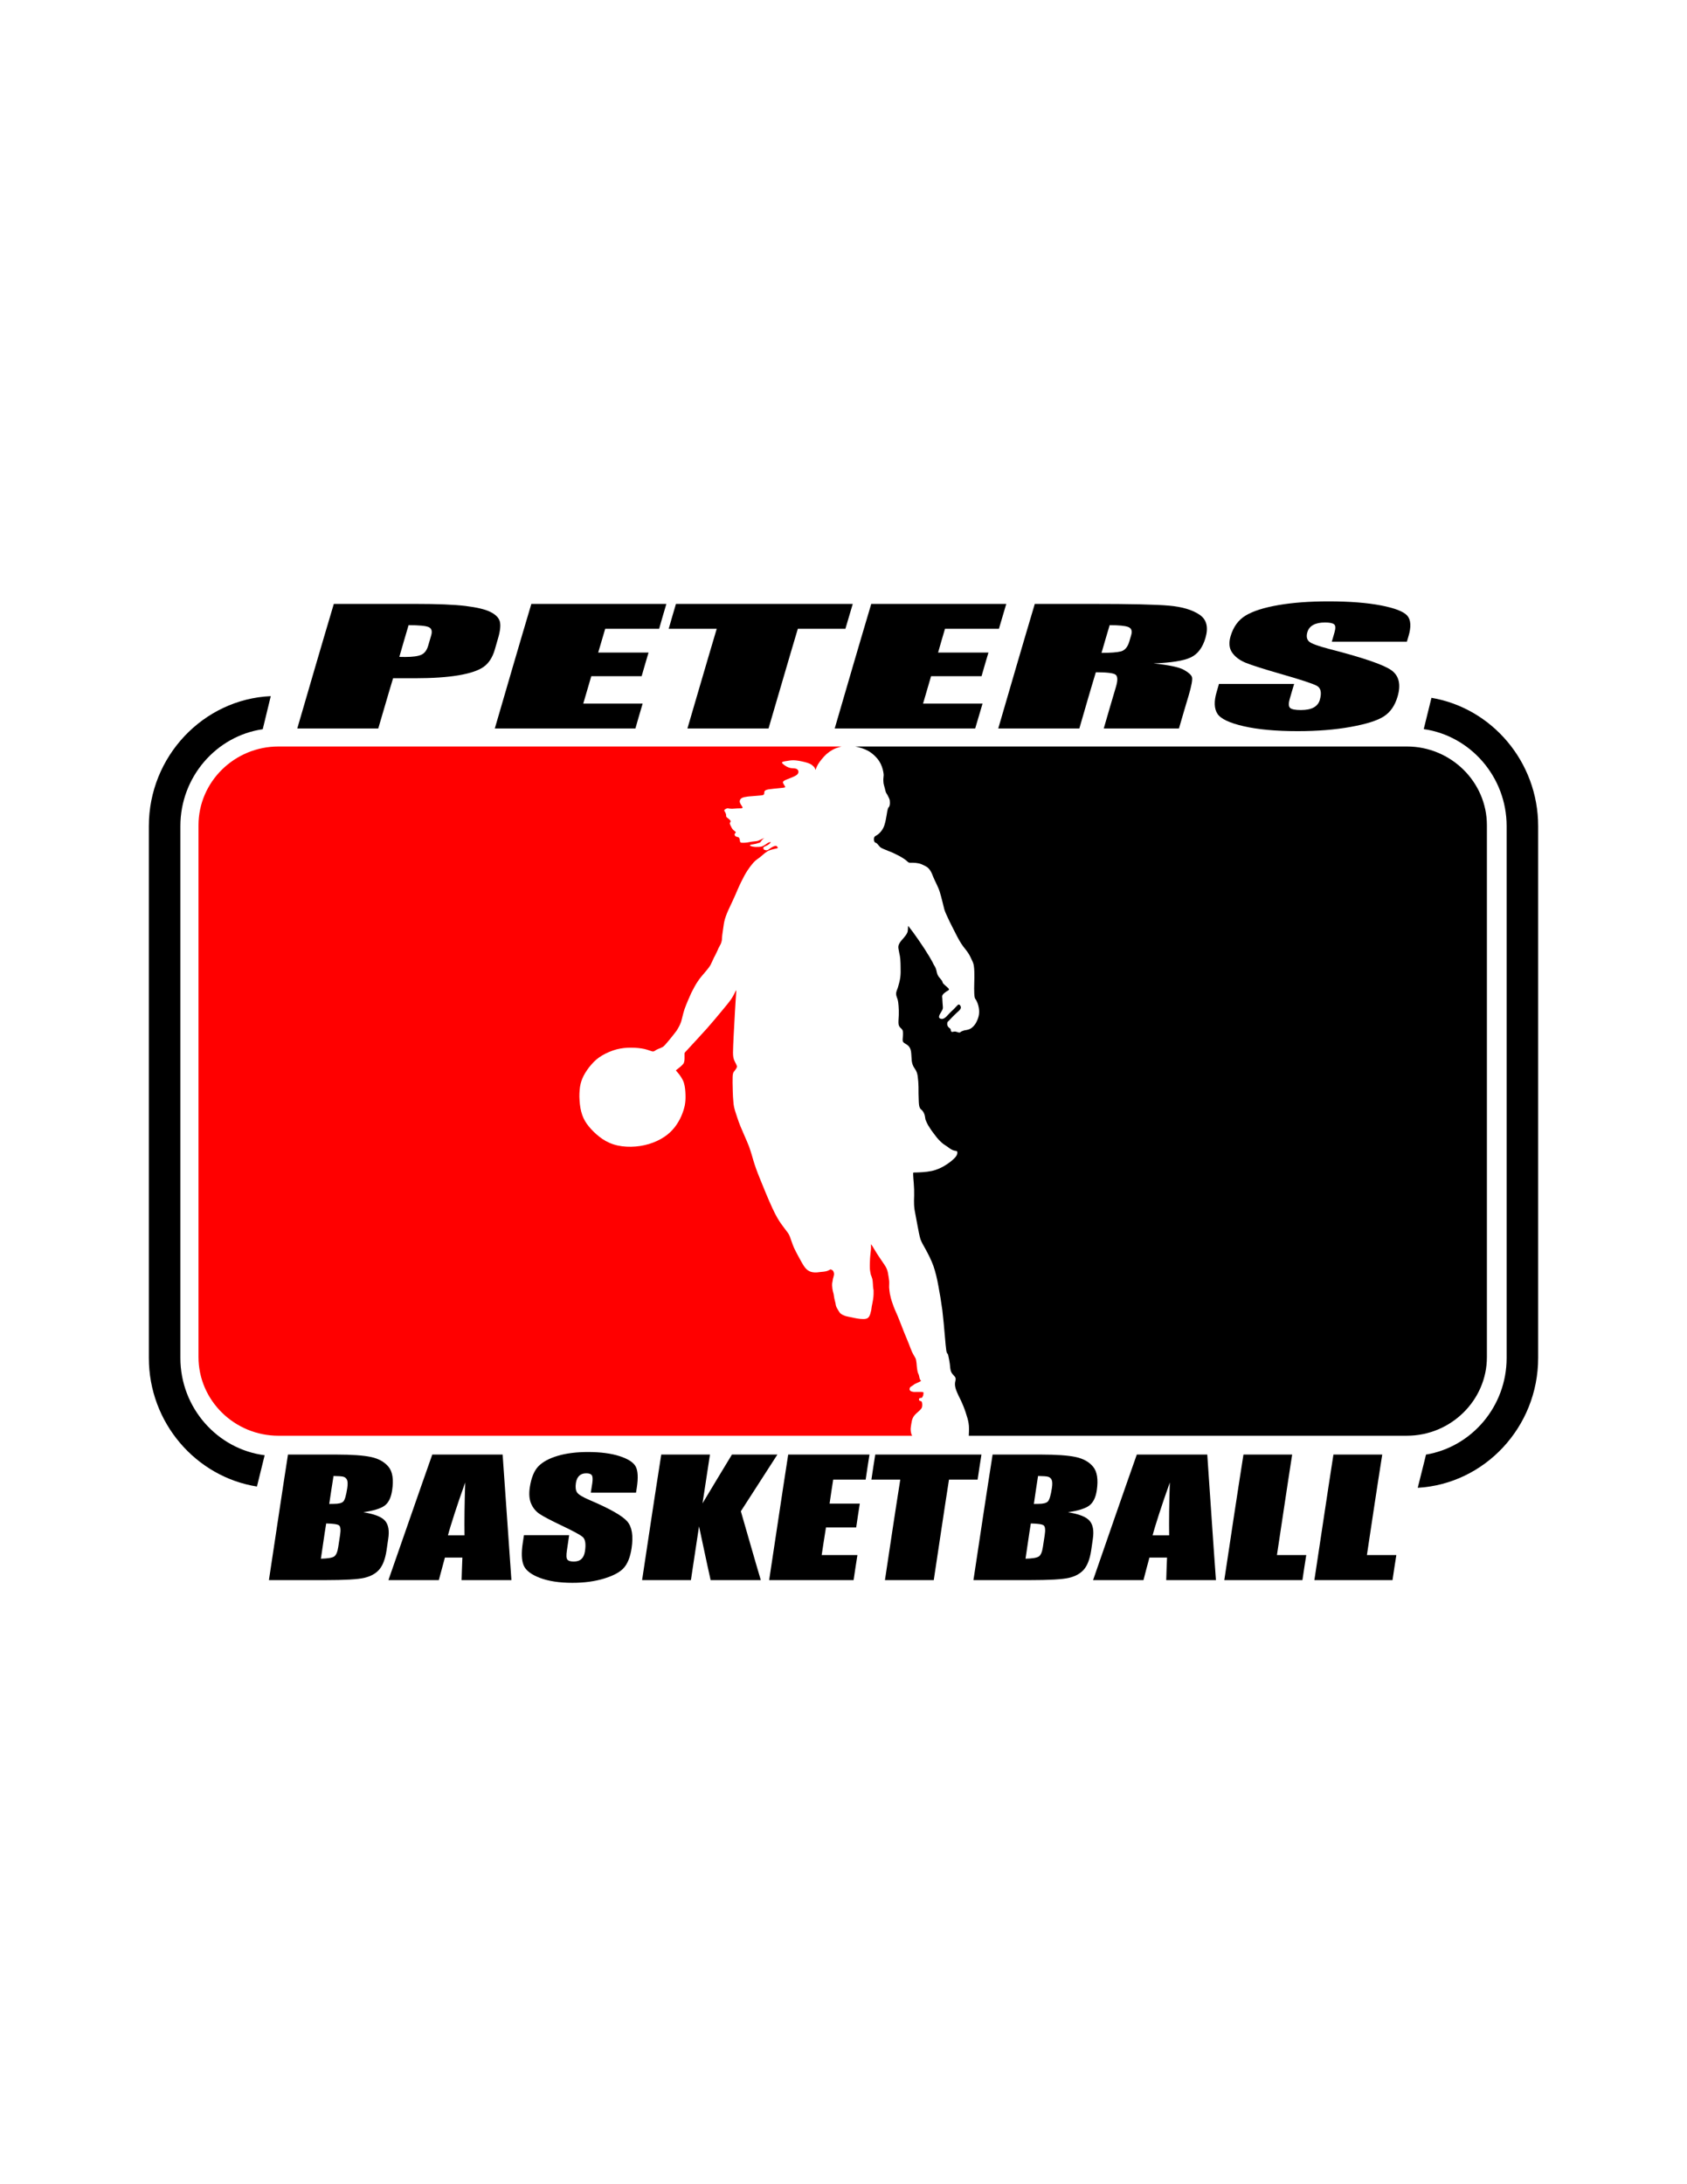
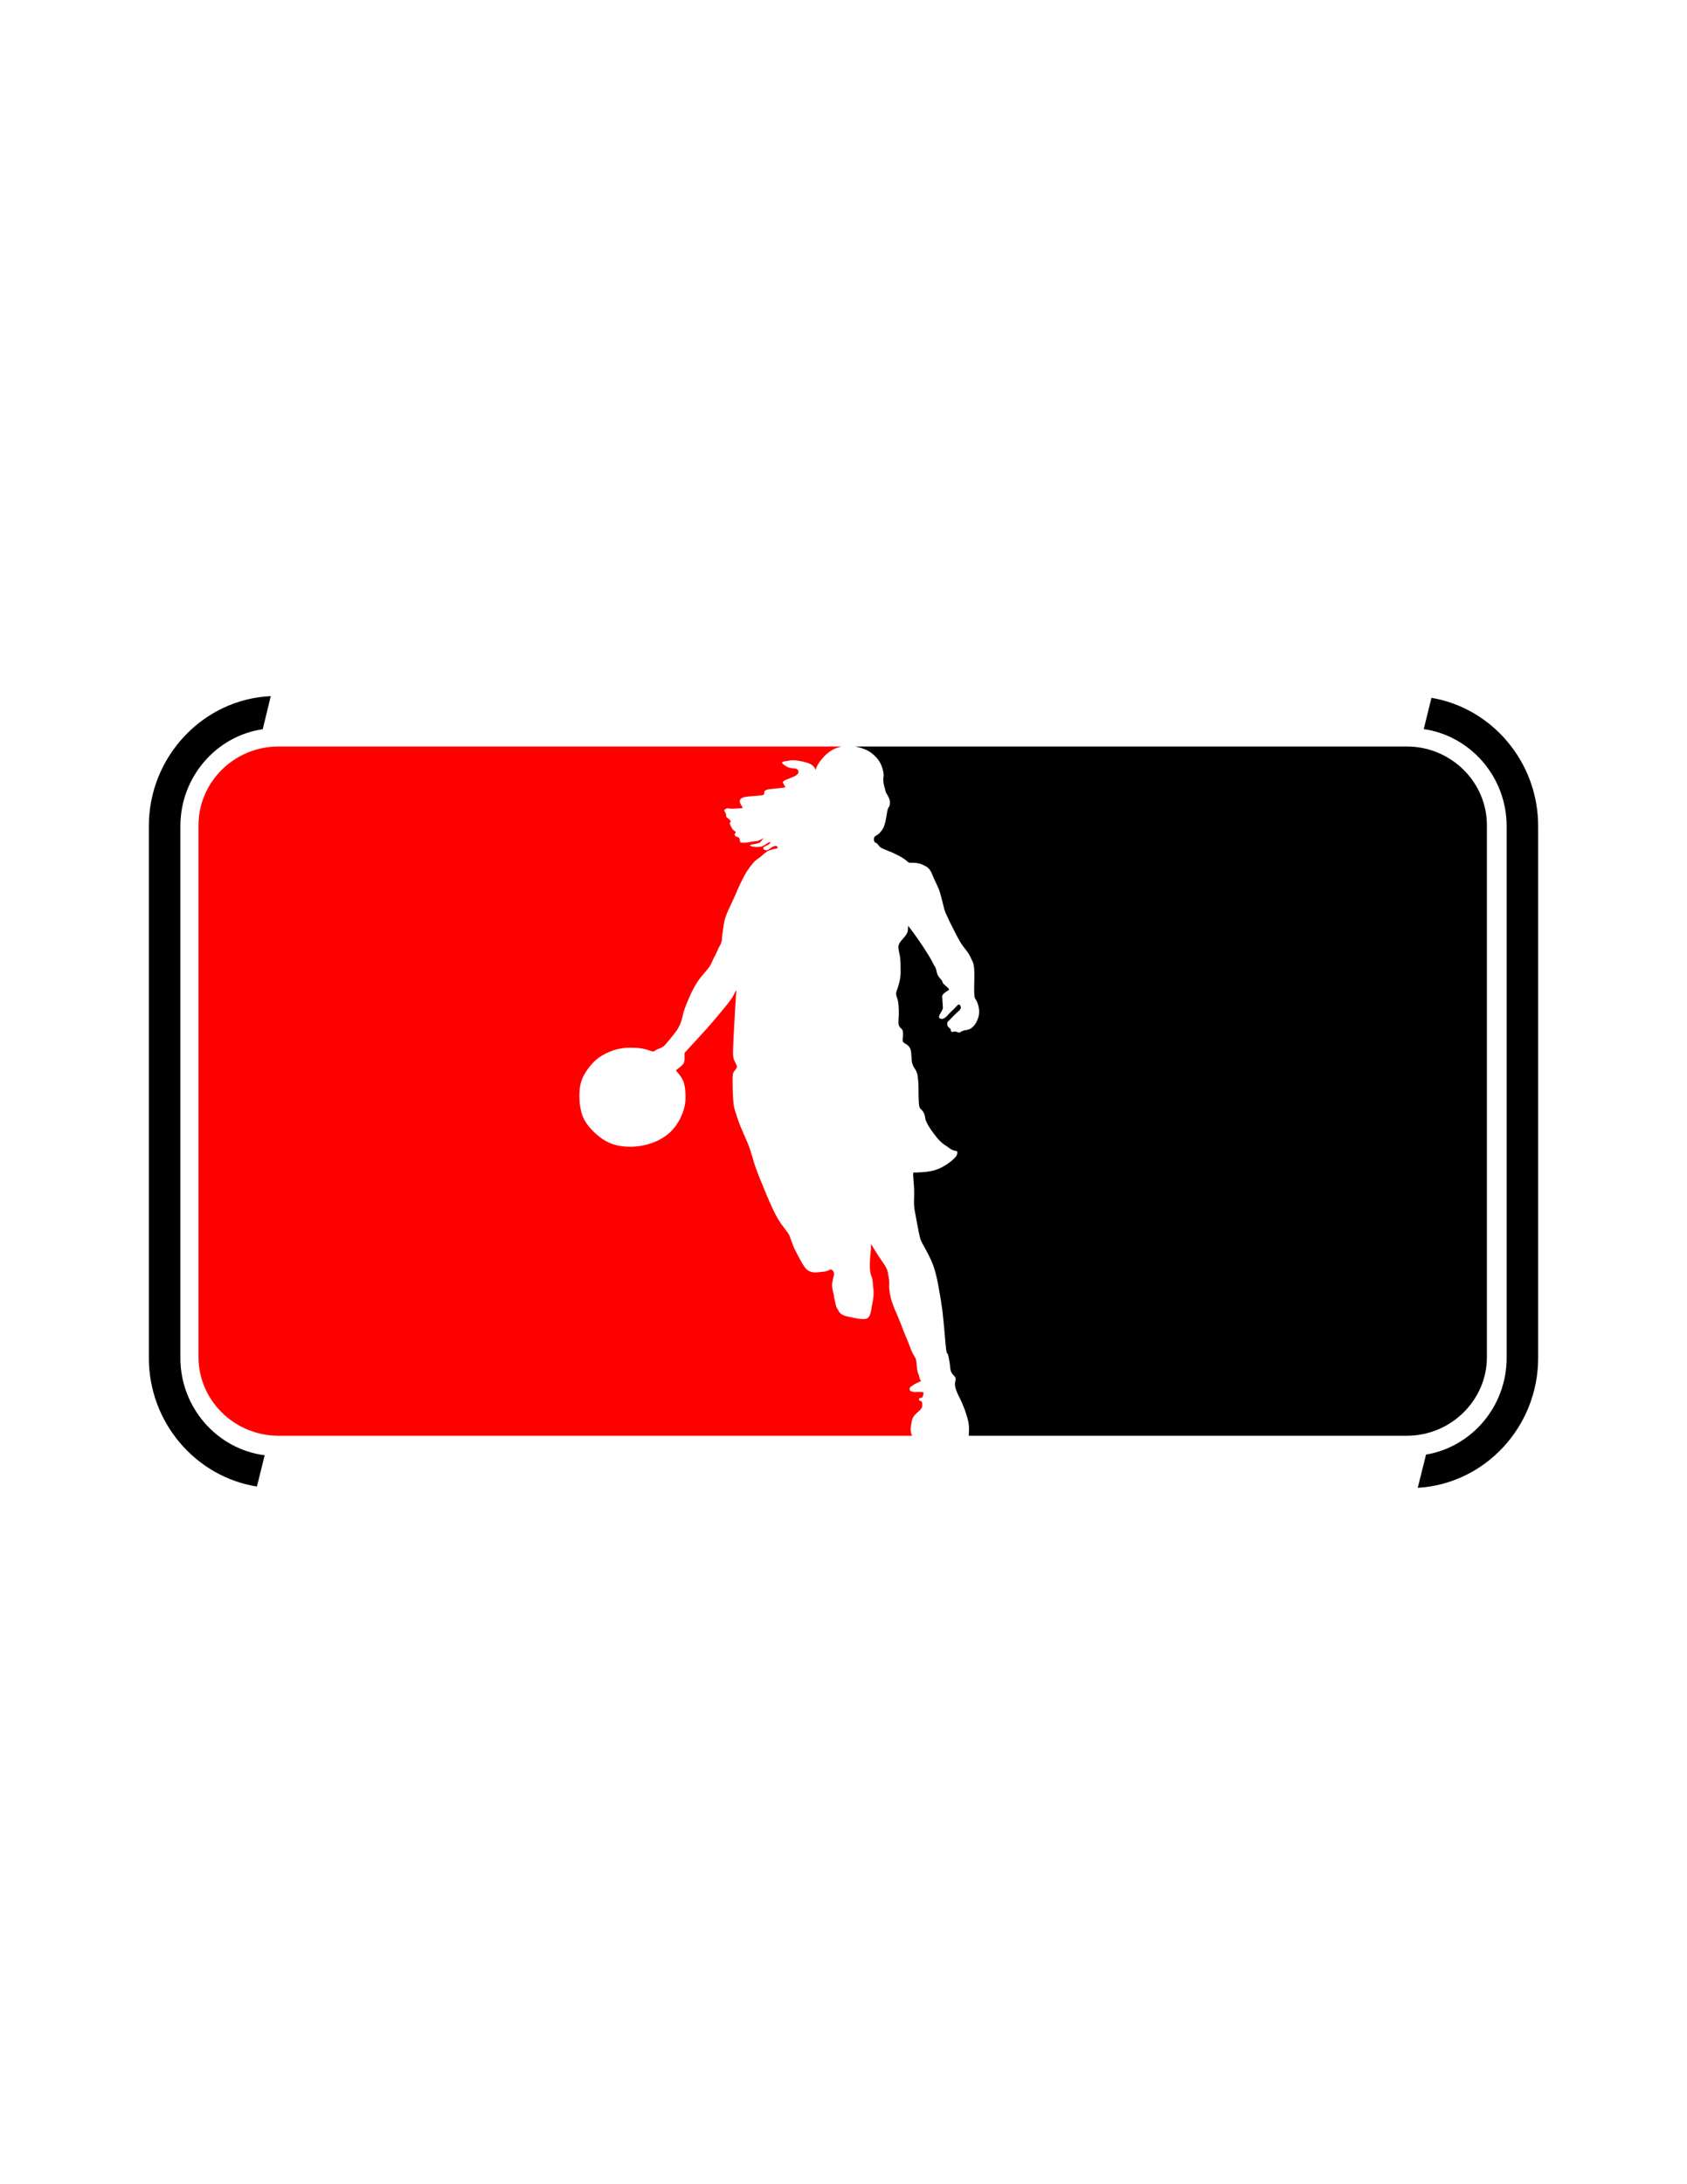
<svg xmlns="http://www.w3.org/2000/svg" xml:space="preserve" width="8.5in" height="11in" version="1.1" style="shape-rendering:geometricPrecision; text-rendering:geometricPrecision; image-rendering:optimizeQuality; fill-rule:evenodd; clip-rule:evenodd" viewBox="0 0 8500 11000">
  <defs>
    <style type="text/css">
   
    .fil1 {fill:black}
    .fil0 {fill:red}
    .fil2 {fill:black;fill-rule:nonzero}
   
  </style>
  </defs>
  <g id="Layer_x0020_1">
    <path class="fil0" d="M1000.14 4156.02l0 2678.69c0,217.6 180.98,395.94 403.02,395.94l3192.89 0c-0.55,-1.59 -1.63,-2.65 -2.19,-3.72 -2.69,-5.83 -3.24,-9.55 -4.29,-14.86 -0.55,-4.78 -1.63,-10.08 -1.11,-17.51 0.56,-6.37 1.63,-14.86 3.26,-24.41 1.61,-9.56 3.21,-19.63 7,-27.6 3.79,-9.02 9.19,-15.39 16.74,-22.81 7.03,-6.91 16.75,-14.34 22.17,-20.7 5.92,-5.84 8.08,-11.15 8.63,-16.46 1.08,-5.31 0.52,-11.15 0,-14.87 -0.56,-4.24 -1.08,-7.43 -2.71,-9.02 -2.16,-2.12 -5.4,-2.65 -8.08,-3.72 -2.19,-0.53 -4.34,-2.12 -4.87,-4.78 -1.08,-2.65 0,-6.37 2.69,-8.49 2.19,-1.59 7.58,-1.59 10.27,-2.12 2.71,-0.53 3.24,-2.13 4.31,-4.78 1.08,-1.59 2.16,-4.24 3.27,-6.36 1.08,-2.13 1.08,-3.19 1.08,-5.31 0,-2.65 1.05,-5.84 1.05,-8.5 0,-2.12 -1.05,-3.19 -3.24,-3.7 -2.69,-0.53 -6.48,-1.06 -9.71,-1.06l-23.78 0c-3.76,0 -8.63,0.53 -13.51,0 -5.92,-1.06 -12.43,-2.12 -15.66,-5.31 -4.32,-3.19 -4.85,-6.91 -4.32,-10.61 0.56,-3.72 2.16,-7.44 5.4,-9.56 3.24,-2.12 7.03,-4.78 10.27,-6.89 4.31,-2.66 7.03,-5.84 12.98,-8.5 5.93,-3.19 14.59,-6.37 19.43,-9.02 5.4,-2.13 8.11,-4.25 9.19,-5.31 0.52,-1.59 -2.16,-3.72 -3.79,-5.84 -1.61,-2.66 -2.69,-5.31 -3.77,-10.08 -1.08,-4.78 -2.16,-11.14 -3.79,-15.92 -2.69,-5.31 -4.32,-9.03 -5.95,-16.45 -1.61,-6.37 -2.69,-15.92 -3.77,-26.01 -0.55,-10.08 -1.63,-20.7 -3.24,-28.66 -1.08,-6.9 -2.71,-11.15 -6.5,-16.98 -3.24,-5.84 -8.08,-13.8 -13.48,-24.42 -4.87,-11.14 -10.27,-24.94 -16.22,-40.87 -5.92,-15.39 -13.51,-32.9 -23.78,-57.85 -9.71,-24.42 -21.59,-56.26 -32.41,-82.26 -11.35,-25.48 -20.54,-46.18 -26.46,-64.76 -7.03,-19.1 -10.82,-35.56 -13.51,-48.83 -2.16,-12.2 -2.71,-21.75 -3.79,-32.91 0,-10.61 1.08,-22.82 0,-33.44 -1.08,-11.67 -3.24,-21.76 -4.87,-31.84 -1.61,-10.08 -3.24,-20.17 -10.79,-35.03 -7.56,-13.8 -22.15,-32.91 -35.13,-53.07 -14.06,-20.7 -26.46,-42.45 -33.49,-53.61 -7.03,-10.61 -7.03,-10.61 -7.03,-7.96l0 13.27c0,5.83 0,11.15 -1.08,18.58 -0.53,6.89 -1.61,15.39 -2.69,24.94 -0.55,9.02 -1.63,19.11 -1.63,27.06 -0.56,7.96 -0.56,13.81 -0.56,20.17 0,6.91 0,13.27 0.56,21.76 1.08,7.43 2.16,16.45 3.79,22.83 1.61,6.89 4.32,10.61 5.93,16.98 2.19,5.3 3.79,12.2 4.31,20.69 1.08,7.97 1.08,17.52 1.63,25.48 0.53,7.43 1.63,12.73 2.71,18.04 0,6.37 0,12.2 0,19.64 0,7.96 -1.08,17.51 -2.71,28.12 -1.63,10.63 -4.32,23.36 -6.48,33.97 -1.63,10.62 -2.16,19.64 -5.4,29.73 -2.16,10.08 -5.95,21.22 -12.98,27.06 -5.95,5.84 -15.11,6.89 -24.3,6.89 -9.72,0 -20.01,-1.05 -29.72,-2.65 -9.72,-1.59 -18.91,-3.72 -28.62,-5.84 -10.27,-1.59 -21.06,-4.25 -30.25,-6.37 -9.74,-3.18 -18.38,-7.43 -23.25,-11.15 -4.84,-3.18 -7,-6.37 -10.79,-12.2 -3.24,-6.37 -9.72,-15.39 -12.43,-21.76 -3.24,-7.44 -3.79,-12.2 -4.87,-19.11 -1.61,-7.42 -3.77,-16.45 -5.95,-24.94 -1.61,-9.03 -2.69,-17.51 -3.76,-22.82 -1.08,-5.84 -2.71,-7.97 -3.79,-14.86 -1.61,-5.84 -3.24,-16.45 -3.24,-22.82 -1.08,-7.43 0,-11.14 0,-15.92 1.08,-4.24 2.16,-10.61 2.71,-14.86 0.53,-3.19 0.53,-5.31 1.61,-9.02 1.11,-4.78 3.79,-11.69 4.35,-16.98 1.05,-4.78 1.05,-6.9 0,-10.62 -0.56,-3.72 -2.16,-7.44 -4.35,-11.14 -2.69,-3.19 -5.93,-4.78 -8.64,-5.84 -2.68,-1.59 -4.31,-1.59 -5.92,-0.53 -1.63,1.06 -3.26,2.12 -7.03,3.72 -3.27,2.13 -8.11,3.72 -14.59,5.31 -5.95,1.59 -14.06,2.13 -25.41,3.18 -11.35,1.59 -26.46,3.72 -39.44,1.59 -12.4,-1.59 -22.14,-6.36 -30.78,-13.8 -8.66,-7.43 -15.14,-16.98 -26.48,-36.62 -11.32,-20.17 -27.54,-49.89 -38.37,-72.72 -10.24,-23.88 -14.58,-40.33 -19.43,-52.53 -4.31,-11.69 -8.11,-19.11 -16.22,-29.2 -7,-10.08 -17.83,-22.83 -29.7,-39.8 -11.35,-16.46 -24.3,-36.63 -43.23,-77.5 -19.43,-41.92 -45.39,-104.56 -62.66,-148.07 -17.3,-42.46 -25.38,-66.34 -32.41,-89.17 -6.48,-22.29 -12.43,-44.05 -23.25,-74.83 -11.87,-30.26 -30.25,-69.53 -43.2,-101.37 -12.95,-31.85 -19.98,-57.32 -25.93,-74.31 -4.85,-16.98 -8.11,-26.54 -9.72,-52.02 -2.71,-24.95 -3.24,-66.34 -3.79,-92.35 0,-26 0,-37.67 2.16,-45.64 1.63,-7.97 4.87,-10.61 8.67,-15.39 4.29,-5.31 8.63,-11.67 10.24,-16.45 2.16,-4.25 1.08,-6.91 -0.53,-9.55 -1.08,-3.72 -2.71,-7.96 -5.42,-12.21 -2.16,-4.24 -4.85,-9.02 -7.56,-15.92 -2.69,-6.89 -5.4,-16.98 -5.4,-36.61 0,-19.64 1.63,-48.84 3.24,-84.93 2.16,-36.63 4.32,-79.61 6.48,-119.42 2.16,-39.81 4.87,-76.43 5.95,-93.94 1.08,-18.57 1.08,-18.57 -2.71,-11.15 -3.24,6.91 -10.24,21.75 -21.59,39.29 -11.9,16.97 -28.65,37.15 -48.63,61.04 -18.9,22.81 -41.6,50.41 -72.93,85.98 -31.88,35.54 -72.93,79.59 -92.92,101.36 -21.07,22.82 -21.07,22.82 -21.07,24.41l0 27.59c0,5.84 -0.55,11.69 -2.17,17 -1.08,5.3 -4.32,9.55 -8.64,14.33 -4.33,4.78 -10.27,9.55 -16.21,14.33 -5.95,4.78 -11.89,9.55 -14.6,11.67 -2.69,2.12 -2.69,1.59 -0.54,3.72 2.16,2.12 7.03,7.96 15.14,18.04 7.02,10.08 17.83,23.88 23.77,43 5.94,18.57 7.56,41.93 8.11,61.57 0.54,19.1 -0.54,35.56 -3.79,52.54 -3.78,17.52 -9.72,35.56 -17.83,54.14 -8.1,18.57 -18.91,36.61 -32.41,54.66 -14.05,17.52 -31.33,35.03 -53.49,49.37 -22.15,14.86 -47.54,26.54 -76.72,35.56 -28.63,8.49 -58.88,13.27 -89.67,13.8 -31.34,0.53 -62.13,-3.19 -89.68,-12.2 -27.56,-9.03 -51.33,-22.82 -71.85,-39.28 -19.99,-15.92 -37.28,-32.91 -51.86,-50.95 -14.05,-16.98 -25.4,-35.56 -32.95,-57.32 -8.11,-22.29 -11.89,-47.77 -13.51,-72.71 -2.16,-24.95 -0.54,-48.84 2.16,-69 3.24,-20.17 8.64,-37.15 18.36,-56.26 9.73,-18.58 23.78,-39.28 39.44,-56.8 15.12,-17.51 31.87,-32.37 53.48,-45.11 21.61,-12.73 47.54,-23.89 72.94,-30.78 25.93,-6.37 50.78,-9.03 75.09,-8.5 23.76,0 47.54,2.65 66.45,6.9 17.83,4.25 30.79,10.08 37.82,11.68 8.1,1.59 9.72,-1.07 14.05,-3.19 3.24,-2.64 8.11,-5.3 15.12,-8.49 6.49,-2.12 14.59,-5.84 19.99,-8.5 5.95,-2.67 8.65,-4.76 15.13,-11.67 6.49,-6.91 16.2,-19.11 27.02,-31.84 10.26,-12.75 21.6,-26.56 31.33,-39.81 9.18,-14.33 17.29,-28.66 23.22,-45.65 5.41,-17.51 8.65,-37.69 17.3,-63.68 9.18,-25.48 22.68,-56.8 34.04,-81.74 11.88,-23.9 22.14,-42.47 32.95,-58.38 10.8,-16.45 22.7,-29.75 33.49,-42.47 10.27,-12.21 19.46,-22.81 24.86,-31.32 6.48,-8.48 8.11,-13.79 11.35,-20.69 3.76,-7.94 8.11,-16.97 11.87,-25.48 4.34,-8.48 8.66,-15.39 11.9,-23.35 3.76,-6.88 7.03,-14.85 10.27,-22.81 3.76,-7.43 8.08,-15.39 11.87,-22.3 2.71,-6.36 4.31,-12.73 5.4,-19.09 0.56,-6.91 0.56,-15.39 2.19,-27.08 1.6,-11.67 3.76,-26.54 5.92,-41.38 2.16,-15.39 4.31,-30.78 11.9,-51.5 7,-20.69 19.98,-46.71 31.33,-71.11 11.35,-23.9 20.54,-45.65 28.09,-63.16 7.56,-17 12.95,-29.72 21.06,-45.11 7.56,-15.94 18.38,-35.57 28.09,-50.44 9.72,-14.85 17.82,-25.45 24.3,-32.9 5.95,-7.42 9.71,-11.67 15.67,-16.97 6.48,-5.3 15.14,-11.69 22.69,-17 8.11,-6.36 13.51,-11.66 18.35,-15.39 4.34,-4.24 8.66,-7.43 12.45,-9.55 3.24,-3.18 7,-4.78 10.8,-7.45 3.79,-1.58 8.63,-3.7 14.03,-5.3 5.95,-1.58 11.9,-3.7 17.85,-4.76 5.92,-1.6 11.87,-2.12 14.59,-3.72 3.24,-0.54 3.24,-1.06 2.71,-2.12 -0.56,-1.06 -1.11,-3.18 -2.71,-4.78 -1.63,-1.61 -2.72,-3.73 -5.4,-4.24 -3.27,-0.55 -8.11,0 -12.98,2.12 -4.87,2.12 -11.35,5.3 -16.19,9.03 -5.95,3.72 -10.27,8.48 -15.14,9.54 -4.87,2.12 -9.19,0.54 -12.43,-0.52 -3.24,-0.54 -4.84,-1.6 -6.48,-3.72 -1.08,-1.58 -2.16,-4.24 -1.63,-7.43 0.56,-2.67 2.16,-4.24 4.87,-5.3 2.69,-1.61 5.4,-2.67 9.19,-4.27 3.76,-1.57 9.19,-5.3 12.95,-7.42 3.79,-3.18 6.5,-6.36 8.67,-7.97 1.61,-1.57 3.24,-3.18 1.08,-3.18 -2.16,-0.52 -8.67,0.54 -14.06,3.72 -5.95,3.18 -11.34,8.48 -17.82,11.67 -5.4,3.72 -11.35,6.36 -18.38,7.45 -5.92,1.06 -12.95,1.06 -17.82,1.06 -5.4,0 -9.19,0.52 -15.14,-0.54 -5.92,-0.52 -13.48,-2.12 -17.82,-4.24 -3.77,-1.61 -3.77,-2.64 -2.69,-4.24 1.08,-1.06 3.24,-2.12 7.56,-3.18 3.79,-0.54 8.66,-0.54 13.51,-2.12 4.87,-0.54 8.64,-1.6 14.03,-3.21 4.87,-1.57 10.82,-3.18 14.06,-4.21 3.24,-2.15 3.79,-3.21 5.95,-6.39 2.16,-3.18 6.48,-8.48 10.8,-12.21 2.16,-2.12 4.87,-3.69 7.03,-5.3 -5.95,2.67 -16.22,7.45 -23.22,10.63 -8.11,3.7 -11.9,5.3 -16.74,5.82 -5.95,1.06 -12.46,1.06 -19.46,2.12 -6.48,0.54 -12.95,2.12 -18.91,3.18 -7.03,1.61 -12.98,2.15 -20.01,2.67 -7,0.54 -13.48,0.54 -17.27,0 -4.31,-0.52 -7.03,-2.67 -7.58,-5.3 -1.08,-3.18 -1.08,-8.48 -2.16,-12.75 -1.08,-4.24 -3.24,-7.43 -6.48,-9.54 -3.24,-1.61 -8.11,-1.61 -11.35,-3.18 -3.76,-2.12 -6.48,-5.3 -7.56,-8.48 -0.53,-3.21 0,-4.79 1.63,-6.91 1.61,-2.12 4.32,-4.24 4.32,-6.37 0,-2.12 -2.71,-3.18 -5.4,-5.85 -2.71,-1.6 -5.95,-4.78 -9.74,-8.48 -3.24,-3.72 -5.95,-8.51 -8.11,-13.27 -2.16,-4.24 -4.32,-8.51 -5.4,-11.15 -1.08,-3.72 -2.16,-6.36 -1.08,-9.03 2.16,-3.18 5.95,-6.91 2.16,-11.66 -2.68,-4.79 -11.87,-10.63 -16.74,-14.87 -4.87,-3.7 -4.31,-6.91 -4.31,-9.03 0,-2.12 0,-3.18 -0.56,-6.91 -1.08,-3.15 -2.69,-9 -5.4,-12.18 -2.16,-4.24 -4.84,-7.45 -2.69,-10.09 2.16,-3.18 9.16,-6.91 13.51,-7.97 4.84,-1.06 6.48,0.52 12.43,1.06 6.48,1.06 17.27,1.06 25.93,0 8.08,-0.54 12.95,-1.06 21.06,-1.06 7.56,0 18.35,1.06 18.35,-3.7 0.55,-4.27 -9.16,-14.36 -12.43,-23.35 -3.76,-9.03 -1.08,-17 4.87,-22.3 5.95,-4.79 15.14,-7.45 24.86,-8.48 9.71,-2.15 19.98,-2.67 32.94,-3.72 12.45,-0.54 27.04,-2.67 37.83,-3.19 10.82,-1.06 17.27,-1.6 19.98,-5.84 2.71,-4.24 0,-11.69 3.79,-17 3.79,-4.78 12.95,-7.94 30.78,-9.54 17.85,-2.67 45.39,-4.24 59.45,-6.36 13.51,-1.61 14.59,-2.67 11.87,-6.91 -2.16,-4.24 -6.48,-11.15 -9.19,-15.91 -2.16,-5.33 -2.16,-8.51 5.4,-13.27 8.11,-4.79 24.33,-10.09 37.83,-15.94 14.03,-5.85 25.93,-11.15 30.81,-19.11 4.84,-7.42 3.21,-17.51 -3.8,-22.3 -5.95,-4.76 -16.22,-4.76 -25.41,-5.3 -8.08,-0.52 -15.11,-2.12 -25.93,-7.43 -9.72,-5.3 -24.3,-15.39 -24.85,-20.69 0,-5.33 12.98,-6.39 25.96,-8.51 12.95,-2.12 25.38,-4.76 44.81,-2.64 18.93,2.12 44.87,7.96 58.9,12.72 14.59,5.3 18.91,8.48 23.25,12.21 4.31,4.24 9.71,7.96 12.4,13.81 2.71,5.3 2.71,10.6 3.79,8.48 1.08,-2.12 3.79,-12.21 12.43,-27.6 9.19,-14.87 24.85,-35.02 42.68,-51.48 18.38,-15.93 38.36,-27.6 61.06,-33.96 4.84,-1.6 9.72,-3.18 15.11,-4.27l-2837.38 0c-222.04,0 -403.03,178.35 -403.03,396.48l0 0z" />
    <path class="fil1" d="M4918.55 5037.04c3.24,5.85 7.58,15.39 10.82,27.6 3.24,12.76 5.4,28.14 3.24,44.08 -2.16,15.39 -8.63,31.3 -16.19,44.57 -8.11,13.27 -18.38,22.84 -28.12,28.14 -10.8,5.3 -21.59,6.36 -30.25,7.94 -8.64,2.66 -14.04,4.78 -17.27,7.45 -3.24,2.12 -4.87,4.24 -8.63,3.18 -3.27,0 -8.67,-2.67 -13.54,-3.72 -4.32,-1.58 -7.56,-1.58 -11.87,-1.06 -3.79,1.06 -7.56,2.12 -10.8,1.6 -2.71,-0.54 -3.79,-3.18 -4.87,-5.85 -0.56,-3.18 -0.56,-6.36 -2.16,-9.03 -1.63,-2.64 -4.87,-4.24 -8.66,-7.43 -2.69,-2.63 -5.4,-6.36 -7,-11.15 -1.08,-4.24 -1.08,-9.54 0,-13.27 0.53,-3.19 2.71,-5.3 7,-9.03l17.3 -18.02c7.03,-6.91 14.59,-14.87 21.62,-21.24 7.56,-6.91 14.58,-12.72 18.38,-18.06 3.76,-4.76 4.31,-9.54 3.24,-13.78 -1.08,-4.79 -4.87,-9.57 -8.11,-10.63 -3.24,-1.06 -5.95,0.54 -9.72,4.79 -4.87,4.24 -9.74,10.6 -16.75,17.51 -6.5,6.39 -14.06,12.76 -21.61,20.72 -8.11,7.94 -15.14,17.52 -22.7,22.81 -7.03,5.3 -12.98,6.91 -18.38,6.36 -5.92,-1.06 -10.27,-3.18 -11.87,-7.42 -1.08,-4.24 0.53,-10.09 4.32,-17 3.76,-7.42 9.71,-15.39 12.43,-22.27 2.69,-5.85 2.69,-10.63 2.16,-14.87 0,-4.79 -1.08,-9.57 -1.08,-13.81 -0.55,-4.78 -0.55,-9.54 -1.08,-15.91 0,-5.85 -0.55,-12.21 -1.08,-17 -0.56,-5.3 -0.56,-9.03 3.24,-14.33 3.8,-5.3 11.35,-11.15 17.83,-15.39 7.03,-4.78 12.43,-6.36 12.95,-9.54 0.56,-3.72 -3.24,-7.45 -9.16,-12.75 -6.5,-5.82 -14.61,-12.21 -19.46,-17.51 -3.79,-5.3 -3.79,-9.03 -5.95,-13.78 -3.24,-4.27 -7.56,-9.57 -12.43,-15.39 -5.4,-5.85 -9.72,-12.75 -12.4,-21.24 -2.71,-7.96 -3.26,-16.45 -6.5,-24.42 -2.16,-6.91 -5.95,-13.27 -10.8,-20.69 -3.79,-7.97 -8.11,-17.52 -21.61,-39.81 -13.51,-22.81 -36.2,-57.86 -55.63,-85.46 -19.46,-28.66 -35.67,-49.9 -43.76,-59.96 -7.59,-10.63 -7.59,-10.63 -8.11,-7.97 0,3.7 -1.08,9.54 -1.08,15.91 -0.55,6.39 -0.55,12.21 -4.31,18.57 -2.71,6.39 -8.67,14.33 -16.78,23.9 -8.63,9.55 -18.35,20.18 -22.67,29.72 -4.87,9.03 -4.87,16.45 -3.79,24.42 1.08,7.43 2.71,15.39 4.31,23.36 2.16,8.48 3.79,17.51 4.87,29.18 1.08,12.21 1.61,27.08 1.61,42.99 0.55,15.39 0.55,31.84 -1.61,49.9 -2.71,17 -7.56,36.08 -11.9,49.9 -4.85,13.81 -9.17,22.3 -9.17,31.84 0,9.54 4.32,19.11 7.56,28.66 2.71,9.54 3.79,19.11 4.87,32.9 1.08,12.75 1.61,29.2 1.08,46.17 -0.55,16.99 -2.71,34.5 -1.08,45.65 1.61,11.15 7.56,16.45 12.4,20.69 4.35,4.78 9.19,8.51 9.74,18.57 1.08,10.63 -0.56,27.08 -1.63,37.17 0,9.55 1.63,13.27 6.47,16.97 4.87,4.27 14.06,7.96 21.62,14.87 6.5,6.36 11.9,14.86 14.06,28.67 2.16,13.8 2.16,33.97 3.76,48.3 2.19,14.32 5.95,23.34 10.27,30.78 4.31,7.96 10.27,14.33 13.51,22.83 3.79,8.48 5.95,19.09 7.03,30.78 1.63,12.74 2.71,26 3.24,46.17 0,20.17 0,47.23 1.08,65.28 0.53,19.11 1.63,31.32 4.87,38.22 2.69,7.96 8.11,10.62 11.35,13.8 3.24,3.19 5.39,6.37 8.08,11.16 2.71,4.78 5.43,11.14 6.5,16.98 1.61,6.89 1.61,12.2 3.24,19.1 2.71,7.43 6.48,15.39 12.43,27.07 7,10.61 14.59,24.41 25.93,38.75 10.8,14.86 23.75,31.84 36.2,43.52 11.87,12.2 23.22,19.11 34.02,26.01 9.71,7.43 19.46,14.33 28.09,18.05 8.11,3.71 15.14,3.71 18.91,4.77 4.32,1.06 4.87,3.72 4.87,8.5 0,5.31 -0.52,11.67 -9.71,22.82 -9.19,10.61 -26.49,25.47 -47.55,38.74 -20.54,13.28 -44.84,24.95 -72.93,30.79 -28.09,5.83 -60.53,6.89 -76.2,7.42 -16.19,0 -16.19,0 -16.19,3.72 0,4.25 0,12.73 1.08,27.06 1.08,14.34 3.24,33.97 3.79,54.67 0.53,20.7 0,41.41 -0.55,56.79 0,15.39 0,24.94 2.71,45.11 3.79,20.17 9.72,50.95 14.59,78.55 5.4,28.14 9.72,52.02 15.11,70.06 6.5,16.99 13.5,28.67 25.41,49.9 11.87,21.22 28.62,53.59 39.97,84.92 10.82,31.84 18.38,63.69 24.85,99.78 7.03,36.62 14.03,78.55 19.98,122.07 4.87,44.05 9.71,90.75 12.43,126.84 3.24,36.63 5.4,63.7 7.58,76.97 2.16,14.33 5.4,14.86 7,16.98 1.63,2.13 2.71,6.37 4.32,14.86 1.63,8.5 4.87,22.29 6.5,36.09 1.6,14.33 2.13,29.19 6.48,39.26 3.76,10.09 11.87,15.92 16.19,21.77 5.43,5.84 7.58,11.15 6.5,18.04 -0.56,6.37 -3.79,13.26 -3.27,24.42 0,11.14 4.35,25.47 11.35,41.39 6.5,15.93 16.74,33.44 24.85,53.08 8.63,19.11 16.74,41.4 22.14,60.5 6.5,18.58 10.27,35.04 11.9,53.08 1.08,18.05 0,38.75 -0.56,48.84l0 1.05 2207.45 0c221.51,0 403.05,-178.33 403.05,-395.93l0 -2678.7c0,-218.13 -181.54,-396.48 -403.05,-396.48l-2779.56 0c22.7,4.24 46.44,11.69 66.43,22.84 23.25,13.79 43.23,33.42 55.11,52.54 12.43,19.63 17.3,39.81 19.46,50.96 2.16,11.15 2.16,13.79 2.16,18.57 -0.56,4.79 -1.08,11.67 -1.64,19.11 0,6.88 0,13.79 1.08,21.76 1.64,8.48 4.35,16.96 6.51,24.93 2.16,8.48 3.24,15.39 5.39,20.18 2.16,5.3 5.4,8.48 7.56,12.72 2.16,3.72 4.32,9.03 6.5,13.27 2.16,4.24 3.76,7.45 5.4,14.33 1.08,7.45 1.08,18.57 -0.56,24.93 -1.08,6.39 -4.31,9.57 -6.48,11.69 -1.63,3.18 -3.24,6.91 -5.4,17.51 -1.63,10.63 -4.87,29.72 -8.11,46.17 -3.79,17 -7.56,31.84 -15.11,44.08 -7.58,12.72 -17.3,22.81 -25.96,28.66 -8.11,5.82 -13.48,6.88 -16.19,12.18 -2.71,5.85 -2.71,15.94 0,22.3 2.16,5.33 7,5.85 11.87,8.51 4.32,3.7 8.11,9 11.9,13.27 3.24,4.24 5.93,6.88 10.8,10.06 5.4,2.67 11.87,5.85 21.61,9.57 9.19,4.24 21.06,8.48 34.05,13.79 11.87,5.84 24.83,11.69 36.73,18.05 11.87,6.91 22.69,13.27 30.25,19.09 7.03,5.33 11.35,10.63 16.22,13.3 5.4,2.09 11.87,1.04 19.98,1.04 9.16,0 19.98,1.06 30.25,3.21 10.24,2.12 18.9,6.36 27.54,10.6 8.66,4.24 15.67,7.97 22.7,15.39 6.48,6.91 12.43,16.45 16.74,27.06 4.87,11.15 8.66,22.3 14.59,33.99 4.87,11.12 11.35,22.81 16.77,36.08 5.93,13.27 10.24,28.11 14.56,44.59 4.87,17.51 9.19,36.6 12.98,51.48 3.24,14.84 7.03,24.93 15.11,42.44 8.11,18.57 20.54,44.07 34.04,70.07 12.95,26 27.01,53.59 39.44,72.71 12.43,19.11 23.78,30.78 31.89,42.99 9.19,12.75 15.67,26.54 20.51,37.69 5.43,10.61 9.74,20.18 11.35,34.5 2.16,14.85 2.16,35.57 2.16,54.66 -0.53,19.63 -1.05,37.14 -1.05,54.68 0,16.96 0.52,33.42 2.13,42.99 1.63,9.55 4.35,11.67 8.11,16.97l0 0z" />
    <path class="fil1" d="M7212.46 3514.33c304.15,51.47 537.54,322.16 537.54,645.93l0 2678.7c0,348.17 -269.58,634.78 -606.7,653.87l34.57 -138 7.03 -29.19c229.62,-38.22 406.29,-242.02 406.29,-486.7l0 -2678.69c0,-247.87 -182.62,-454.85 -417.63,-488.3l38.89 -157.63 0.02 0zm-5917.89 3972.14c-307.41,-48.83 -544.57,-321.11 -544.57,-647.51l0 -2678.7c0,-350.31 273.9,-639.02 614.27,-654.41l-34.04 140.12 -6.48 26.54c-233.93,33.96 -414.91,240.43 -414.91,487.76l0 2678.7c0,251.04 186.38,459.63 424.64,489.88 -12.97,52.55 -25.94,105.09 -38.9,157.63z" />
-     <path class="fil2" d="M1681.98 3041.38c136.96,0 273.93,0 410.89,0 110.58,0 195.34,3.4 252.6,10.39 57.81,7.06 99.87,17.15 125.74,30.19 26.34,13.29 42.12,29.22 47.15,47.84 5.07,18.76 2.33,47.74 -9.54,87 -5.53,18.26 -10.47,36.46 -15.72,54.57 -11.59,39.99 -30.81,69.24 -56.69,87.38 -26.32,18.46 -68.49,32.52 -126.3,42.29 -57.82,9.77 -131.35,14.7 -220.04,14.7 -36.48,0 -72.97,0 -109.46,0 -12.91,42.22 -25.26,84.38 -37.61,126.54 -12.35,42.15 -24.7,84.31 -37.05,126.47 -136.4,0 -272.24,0 -408.08,0 30.31,-104.51 61.19,-209.15 91.5,-313.66 30.31,-104.5 61.74,-209.15 92.62,-313.72zm376.65 107.06c-15.72,53.27 -31.43,106.54 -46.59,159.8 11.23,0.26 21.33,0.39 29.75,0.39 37.05,0 64.02,-3.59 80.83,-11.05 16.31,-7.24 28.03,-22.63 34.8,-45.88 5.01,-17.2 10.15,-34.43 15.15,-51.7 6.22,-21.43 2.2,-35.32 -12.91,-41.9 -14.63,-6.36 -48.27,-9.67 -101.04,-9.67zm618.58 -107.06c226.78,0 453.55,0 680.32,0 -12.35,41.76 -24.7,83.53 -36.48,125.3 -90.93,0 -181.31,0 -271.68,0 -11.79,39.93 -23.57,79.87 -35.36,119.8 84.2,0 168.96,0 253.72,0 -11.79,39.67 -23.57,79.35 -34.8,118.95 -84.76,0 -169.52,0 -253.72,0 -13.47,46.01 -26.94,92.02 -40.41,138.04 99.35,0 199.27,0 299.19,0 -12.35,41.76 -24.7,83.53 -36.49,125.29 -236.32,0 -472.63,0 -708.39,0 30.31,-104.51 61.19,-209.15 91.5,-313.66 30.31,-104.5 61.74,-209.15 92.62,-313.72zm1619.42 0c-12.35,41.76 -24.7,83.53 -37.05,125.3 -80.27,0 -159.98,0 -239.69,0 -24.7,83.72 -49.96,167.45 -74.1,251.11 -24.13,83.66 -49.39,167.31 -73.53,250.98 -136.4,0 -272.8,0 -408.65,0 24.14,-83.66 49.4,-167.32 73.54,-250.98 24.14,-83.66 49.4,-167.38 74.09,-251.11 -80.83,0 -161.66,0 -241.93,0 11.79,-41.76 24.13,-83.53 36.48,-125.3 296.94,0 593.88,0 890.82,0zm93.18 0c226.78,0 453.55,0 680.32,0 -12.35,41.76 -24.7,83.53 -37.05,125.3 -90.93,0 -181.31,0 -271.68,0 -11.79,39.93 -23.57,79.87 -34.8,119.8 84.2,0 168.96,0 253.72,0 -11.79,39.67 -23.57,79.35 -34.8,118.95 -84.76,0 -169.52,0 -254.28,0 -13.47,46.01 -26.94,92.02 -40.41,138.04 99.91,0 199.83,0 299.75,0 -12.35,41.76 -24.7,83.53 -37.05,125.29 -236.31,0 -472.07,0 -707.83,0 30.31,-104.51 61.19,-209.15 91.5,-313.66 30.31,-104.5 61.74,-209.15 92.62,-313.72zm824.02 0c95.99,0 191.97,0 288.52,0 192.53,0 321.64,2.85 388.44,8.82 66.23,5.92 117.29,21.22 153.24,45.62 35.89,24.36 45.31,63.29 29.75,116.73 -14.19,48.71 -38.73,81.57 -74.09,98.37 -35.36,16.8 -97.67,26.8 -188.05,30.13 78.02,8.04 129.56,18.96 153.24,32.29 24.03,13.53 37.61,25.75 40.98,36.99 3.37,11.24 -1.98,42.24 -16.84,92.81 -8.15,27.73 -16.84,55.3 -24.7,82.87 -7.86,27.58 -16.28,55.16 -24.14,82.74 -126.3,0 -252.59,0 -378.89,0 10.11,-34.77 20.21,-69.54 30.31,-104.31 10.1,-34.77 20.28,-69.58 30.87,-104.44 10.18,-33.5 9.33,-54.02 -1.69,-62.35 -10.32,-7.81 -43.22,-12.03 -99.35,-12.03 -14.03,47.19 -28.63,94.38 -42.1,141.57 -13.47,47.19 -27.5,94.38 -40.98,141.57 -136.4,0 -272.81,0 -408.65,0 30.31,-104.51 61.19,-209.15 91.5,-313.66 30.31,-104.5 61.75,-209.15 92.62,-313.72zm377.21 107.06c-14.03,46.53 -27.5,93.07 -40.97,139.61 45.46,0 78.02,-2.49 97.67,-7.52 19.65,-5.03 33.77,-21.41 42.1,-49.08 3.45,-11.48 6.81,-22.98 10.1,-34.51 5.69,-19.91 0.56,-33.01 -15.15,-39.22 -15.72,-6.21 -47.15,-9.28 -93.74,-9.28zm1497.62 83.26c-126.3,0 -252.59,0 -378.33,0 4.49,-15.42 9.02,-30.9 13.47,-46.4 6.21,-21.62 5.61,-35.56 -2.25,-41.5 -7.85,-5.94 -23.01,-8.82 -45.46,-8.82 -24.7,0 -44.24,4.11 -58.94,12.03 -15.05,8.1 -24.82,19.89 -29.75,36.21 -6.3,20.87 -3.27,36.49 7.86,47.19 10.76,10.35 45.45,23.35 103.84,38.37 168.38,43.29 271.77,78.63 310.98,106.41 38.82,27.51 49.61,72.22 31.43,133.53 -13.25,44.7 -35.88,77.65 -68.48,98.89 -32.51,21.18 -87.59,38.7 -167.28,53.14 -78.61,14.25 -167.83,21.5 -267.19,21.5 -108.9,0 -199.85,-8.24 -272.24,-24.83 -71.86,-16.47 -116.21,-37.51 -132.47,-63.07 -16.29,-25.61 -17.85,-61.93 -3.93,-108.89 4.04,-13.63 7.86,-27.39 11.79,-41.11 126.3,0 252.6,0 378.89,0 -7.86,25.42 -15.17,50.84 -22.45,76.27 -6.74,23.52 -5.63,38.58 2.81,45.36 8.4,6.75 26.38,10 53.33,10 27.5,0 48.8,-4.26 64.55,-12.81 15.68,-8.51 25.98,-21.13 30.87,-37.78 10.83,-36.87 5.7,-61.29 -16.28,-72.35 -22.93,-11.55 -80.84,-30.36 -174.01,-57.13 -93.19,-26.76 -154.41,-46.3 -184.12,-58.56 -29.22,-12.06 -51.65,-28.94 -66.8,-50.33 -15.17,-21.43 -18.06,-48.85 -8.42,-82.09 13.94,-48.06 39.8,-83.3 76.9,-105.36 37.55,-22.32 91.5,-39.5 163.91,-52.09 71.86,-12.5 156.05,-18.82 253.16,-18.82 105.53,0 193.68,6.81 264.38,20.52 70.19,13.61 114.46,30.96 132.47,51.83 17.91,20.76 20.43,56.09 5.05,105.88 -2.58,8.37 -5.05,16.6 -7.3,24.83z" />
-     <path class="fil2" d="M1450.95 7325.44c81.23,0 162.46,0 244.26,0 76.69,0 134.61,4.05 173.26,12.13 38.61,8.06 68.03,24.48 88.62,48.88 20.88,24.75 26.87,64.26 18.74,118.84 -5.5,36.98 -18.12,62.72 -37.49,77.15 -19.82,14.76 -55.67,25.76 -107.93,33.59 55.67,8.7 92.24,22.74 109.63,42.76 17.26,19.85 22.46,50.49 15.91,91.83 -3.09,19.53 -5.5,39.16 -8.52,58.63 -6.63,42.78 -18.73,74.39 -36.35,94.99 -17.59,20.57 -43.18,34.62 -76.12,42.23 -32.95,7.61 -98.28,11.33 -197.11,11.33 -94.3,0 -188.59,0 -282.89,0 15.91,-105.33 31.81,-210.81 47.71,-316.15 15.91,-105.33 31.81,-210.81 48.29,-316.21zm229.49 107.91c-7.39,46.91 -14.77,93.81 -21.59,140.71 10.22,-0.26 18.18,-0.39 23.86,-0.39 23.86,0 39.38,-3.85 47.15,-11.86 7.57,-7.8 14.31,-30.75 19.88,-68.25 2.94,-19.81 2.31,-33.69 -1.7,-41.7 -3.94,-7.86 -10.24,-12.88 -18.74,-15.02 -7.96,-2.01 -24.43,-3.23 -48.85,-3.49zm-36.93 239.07c-4.54,29.58 -9.66,59.16 -13.63,88.74 -3.98,29.58 -9.09,59.15 -13.07,88.74 34.08,-0.79 56.24,-4.41 66.46,-10.94 10.22,-6.52 17.17,-22.65 21.02,-48.22 2.96,-19.68 5.98,-39.35 9.09,-59.16 4.27,-27.17 2.3,-43.65 -5.11,-49.48 -7.35,-5.77 -28.97,-8.89 -64.76,-9.69zm889 -346.98c7.39,105.41 14.77,210.88 22.15,316.21 7.39,105.34 14.77,210.81 22.16,316.15 -84.07,0 -167.57,0 -251.08,0 1.14,-37.81 2.28,-75.63 3.98,-113.51 -29.54,0 -59.08,0 -88.05,0 -10.22,37.88 -20.45,75.69 -30.67,113.51 -84.64,0 -169.28,0 -253.92,0 36.35,-105.33 73.85,-210.81 110.2,-316.15 36.35,-105.33 73.85,-210.81 110.77,-316.21 118.15,0 236.31,0 354.46,0zm-192 406.93c-0.57,-35.84 -0.57,-75.96 0,-120.3 0.57,-44.33 1.7,-93.08 3.41,-146.05 -21.59,60.74 -39.77,113.37 -53.97,157.71 -14.2,44.33 -25.56,80.57 -32.94,108.63 27.83,0 55.67,0 83.5,0zm864.01 -215.09c-76.12,0 -152.24,0 -227.79,0 2.27,-15.54 5,-31.09 7.38,-46.77 3.3,-21.74 2.1,-35.7 -2.84,-41.83 -4.72,-5.86 -13.63,-8.89 -27.27,-8.89 -14.77,0 -26.65,4 -35.22,12.12 -8.47,8.02 -14.55,20.04 -17.04,36.49 -3.19,21.04 -1.17,36.91 5.68,47.57 6.78,10.56 27.84,23.44 63.62,38.67 102.25,43.53 165.14,79.52 189.16,107.25 24.26,28 31.36,72.75 22.15,134.59 -6.7,45.01 -20,78.1 -39.19,99.67 -18.86,21.19 -51.71,39.1 -98.84,53.56 -47.16,14.46 -100.55,21.67 -160.19,21.67 -65.89,0 -120.43,-8.37 -164.17,-25.04 -43.74,-16.67 -71.27,-37.71 -81.8,-63.57 -10.48,-25.72 -11.59,-62.41 -4.54,-109.75 2.04,-13.72 3.98,-27.6 6.25,-41.44 75.55,0 151.67,0 227.79,0 -3.98,25.63 -7.54,51.31 -11.36,76.88 -3.56,23.78 -3.04,39.02 2.27,45.72 5.49,6.94 16.48,10.08 32.38,10.08 16.47,0 29.06,-4.13 38.63,-12.91 9.17,-8.41 14.96,-21.31 17.61,-38.08 5.87,-37.19 1.91,-61.83 -11.36,-72.93 -14,-11.7 -49.43,-30.61 -106.22,-57.57 -56.82,-26.98 -93.82,-46.65 -111.91,-59.03 -17.7,-12.12 -32.06,-29.08 -41.46,-50.72 -9.34,-21.5 -11.93,-49.21 -6.82,-82.74 7.38,-48.42 22.02,-83.99 43.74,-106.19 22.02,-22.52 54.56,-39.78 97.7,-52.5 42.63,-12.57 93.16,-18.98 151.67,-18.98 63.62,0 116.47,6.93 159.05,20.69 42.62,13.77 69.83,31.18 81.23,52.24 11.32,20.9 13.46,56.51 5.68,106.72 -1.31,8.43 -2.84,16.73 -3.98,25.03zm712.34 -191.83c-30.67,47.63 -61.35,95.26 -92.02,142.83 -30.67,47.56 -61.35,95.13 -92.02,142.69 16.47,57.84 33.52,115.68 49.99,173.45 16.47,57.78 33.51,115.62 50.56,173.39 -84.64,0 -168.71,0 -252.78,0 -10.22,-45.13 -19.88,-90.32 -29.54,-135.44 -9.65,-45.12 -19.31,-90.38 -28.97,-135.57 -6.82,45.19 -13.63,90.45 -20.45,135.57 -6.81,45.13 -13.63,90.32 -20.45,135.44 -82.37,0 -164.17,0 -245.97,0 15.91,-105.33 31.81,-210.81 47.72,-316.15 15.9,-105.33 32.38,-210.81 48.85,-316.21 81.8,0 163.6,0 245.4,0 -6.25,40.98 -12.5,81.95 -18.74,122.86 -6.25,40.91 -12.5,81.89 -18.75,122.8 24.43,-40.91 49.43,-81.89 73.85,-122.8 24.43,-40.91 49.42,-81.89 74.41,-122.86 76.12,0 152.24,0 228.93,0zm54.54 0c136.33,0 272.67,0 409.56,0 -6.81,42.1 -13.06,84.19 -19.31,126.29 -54.54,0 -109.07,0 -163.6,0 -6.25,40.25 -12.5,80.5 -18.18,120.75 50.56,0 101.11,0 152.24,0 -6.25,39.98 -12.5,79.98 -18.18,119.89 -51.13,0 -101.68,0 -152.24,0 -7.38,46.38 -14.77,92.76 -21.59,139.13 59.65,0 119.86,0 180.07,0 -6.81,42.1 -13.07,84.19 -19.31,126.29 -142.01,0 -284.02,0 -425.47,0 15.9,-105.33 31.81,-210.81 47.71,-316.15 15.91,-105.33 31.81,-210.81 48.29,-316.21zm973.64 0c-6.81,42.1 -13.06,84.19 -19.31,126.29 -48.28,0 -96.57,0 -144.28,0 -13.07,84.39 -26.13,168.78 -38.63,253.1 -12.5,84.32 -25.56,168.65 -38.06,252.97 -82.37,0 -164.17,0 -245.96,0 12.5,-84.32 25.56,-168.65 38.06,-252.97 12.49,-84.32 26.13,-168.71 39.2,-253.1 -48.85,0 -97.14,0 -145.43,0 6.25,-42.1 12.5,-84.19 19.31,-126.29 178.37,0 356.74,0 535.11,0zm56.24 0c81.23,0 162.46,0 243.7,0 77.26,0 135.18,4.05 173.82,12.13 38.61,8.06 68.2,24.35 88.62,48.88 20.48,24.61 26.87,64.26 18.74,118.84 -5.5,36.98 -18.33,62.46 -38.06,77.15 -19.46,14.49 -55.1,25.76 -107.36,33.59 55.67,8.7 91.91,23.02 109.07,42.76 17.49,20.12 22.64,50.52 16.47,91.83 -2.92,19.55 -5.5,39.16 -8.52,58.63 -6.64,42.78 -18.73,74.39 -36.36,94.99 -17.59,20.57 -43.18,34.62 -76.12,42.23 -32.95,7.61 -98.84,11.33 -197.11,11.33 -94.86,0 -189.16,0 -283.46,0 15.91,-105.33 31.81,-210.81 47.72,-316.15 15.9,-105.33 32.38,-210.81 48.85,-316.21zm228.93 107.91c-7.38,46.91 -14.2,93.81 -21.02,140.71 10.22,-0.26 18.18,-0.39 23.86,-0.39 23.29,0 39.08,-4.13 46.58,-11.86 7.84,-8.08 14.87,-30.75 20.45,-68.25 2.94,-19.81 2.31,-33.69 -1.7,-41.7 -3.94,-7.86 -10.24,-12.88 -18.75,-15.02 -7.96,-2.01 -24.43,-3.23 -49.42,-3.49zm-36.35 239.07c-4.54,29.58 -9.66,59.16 -13.63,88.74 -3.97,29.58 -9.09,59.15 -13.07,88.74 33.52,-0.79 55.75,-4.29 66.46,-10.94 10.31,-6.39 17.17,-22.65 21.02,-48.22 2.96,-19.68 5.98,-39.35 9.09,-59.16 4.27,-27.17 2.3,-43.65 -5.11,-49.48 -7.35,-5.77 -28.97,-8.89 -64.76,-9.69zm889 -346.98c6.81,105.41 14.77,210.88 21.59,316.21 6.81,105.33 14.77,210.81 22.15,316.15 -83.5,0 -167.01,0 -250.51,0 1.14,-37.81 2.27,-75.63 3.98,-113.51 -29.54,0 -59.08,0 -88.61,0 -10.22,37.88 -20.45,75.69 -30.11,113.51 -84.64,0 -169.28,0 -253.92,0 36.35,-105.33 73.28,-210.81 109.63,-316.15 36.35,-105.33 73.85,-210.81 110.77,-316.21 118.15,0 236.31,0 355.03,0zm-192 406.93c-0.56,-35.84 -0.56,-75.96 0,-120.3 0.57,-44.33 1.7,-93.08 3.41,-146.05 -21.59,60.74 -39.76,113.37 -53.96,157.71 -14.2,44.33 -25.56,80.57 -32.94,108.63 27.83,0 55.67,0 83.5,0zm619.75 -406.93c-13.06,84.39 -26.13,168.78 -38.63,253.1 -12.5,84.32 -25.56,168.65 -38.06,252.97 48.85,0 98.27,0 147.69,0 -6.82,42.1 -13.07,84.19 -19.31,126.29 -131.22,0 -262.44,0 -393.66,0 15.91,-105.33 31.81,-210.81 47.72,-316.15 15.91,-105.33 32.38,-210.81 48.85,-316.21 81.8,0 163.6,0 245.4,0zm453.87 0c-13.06,84.39 -26.7,168.78 -39.19,253.1 -12.5,84.32 -25.56,168.65 -38.06,252.97 49.43,0 98.84,0 148.26,0 -6.82,42.1 -13.07,84.19 -19.31,126.29 -131.22,0 -262.44,0 -393.66,0 15.9,-105.33 31.81,-210.81 47.71,-316.15 15.91,-105.33 31.81,-210.81 48.29,-316.21 81.8,0 163.6,0 245.96,0z" />
  </g>
</svg>